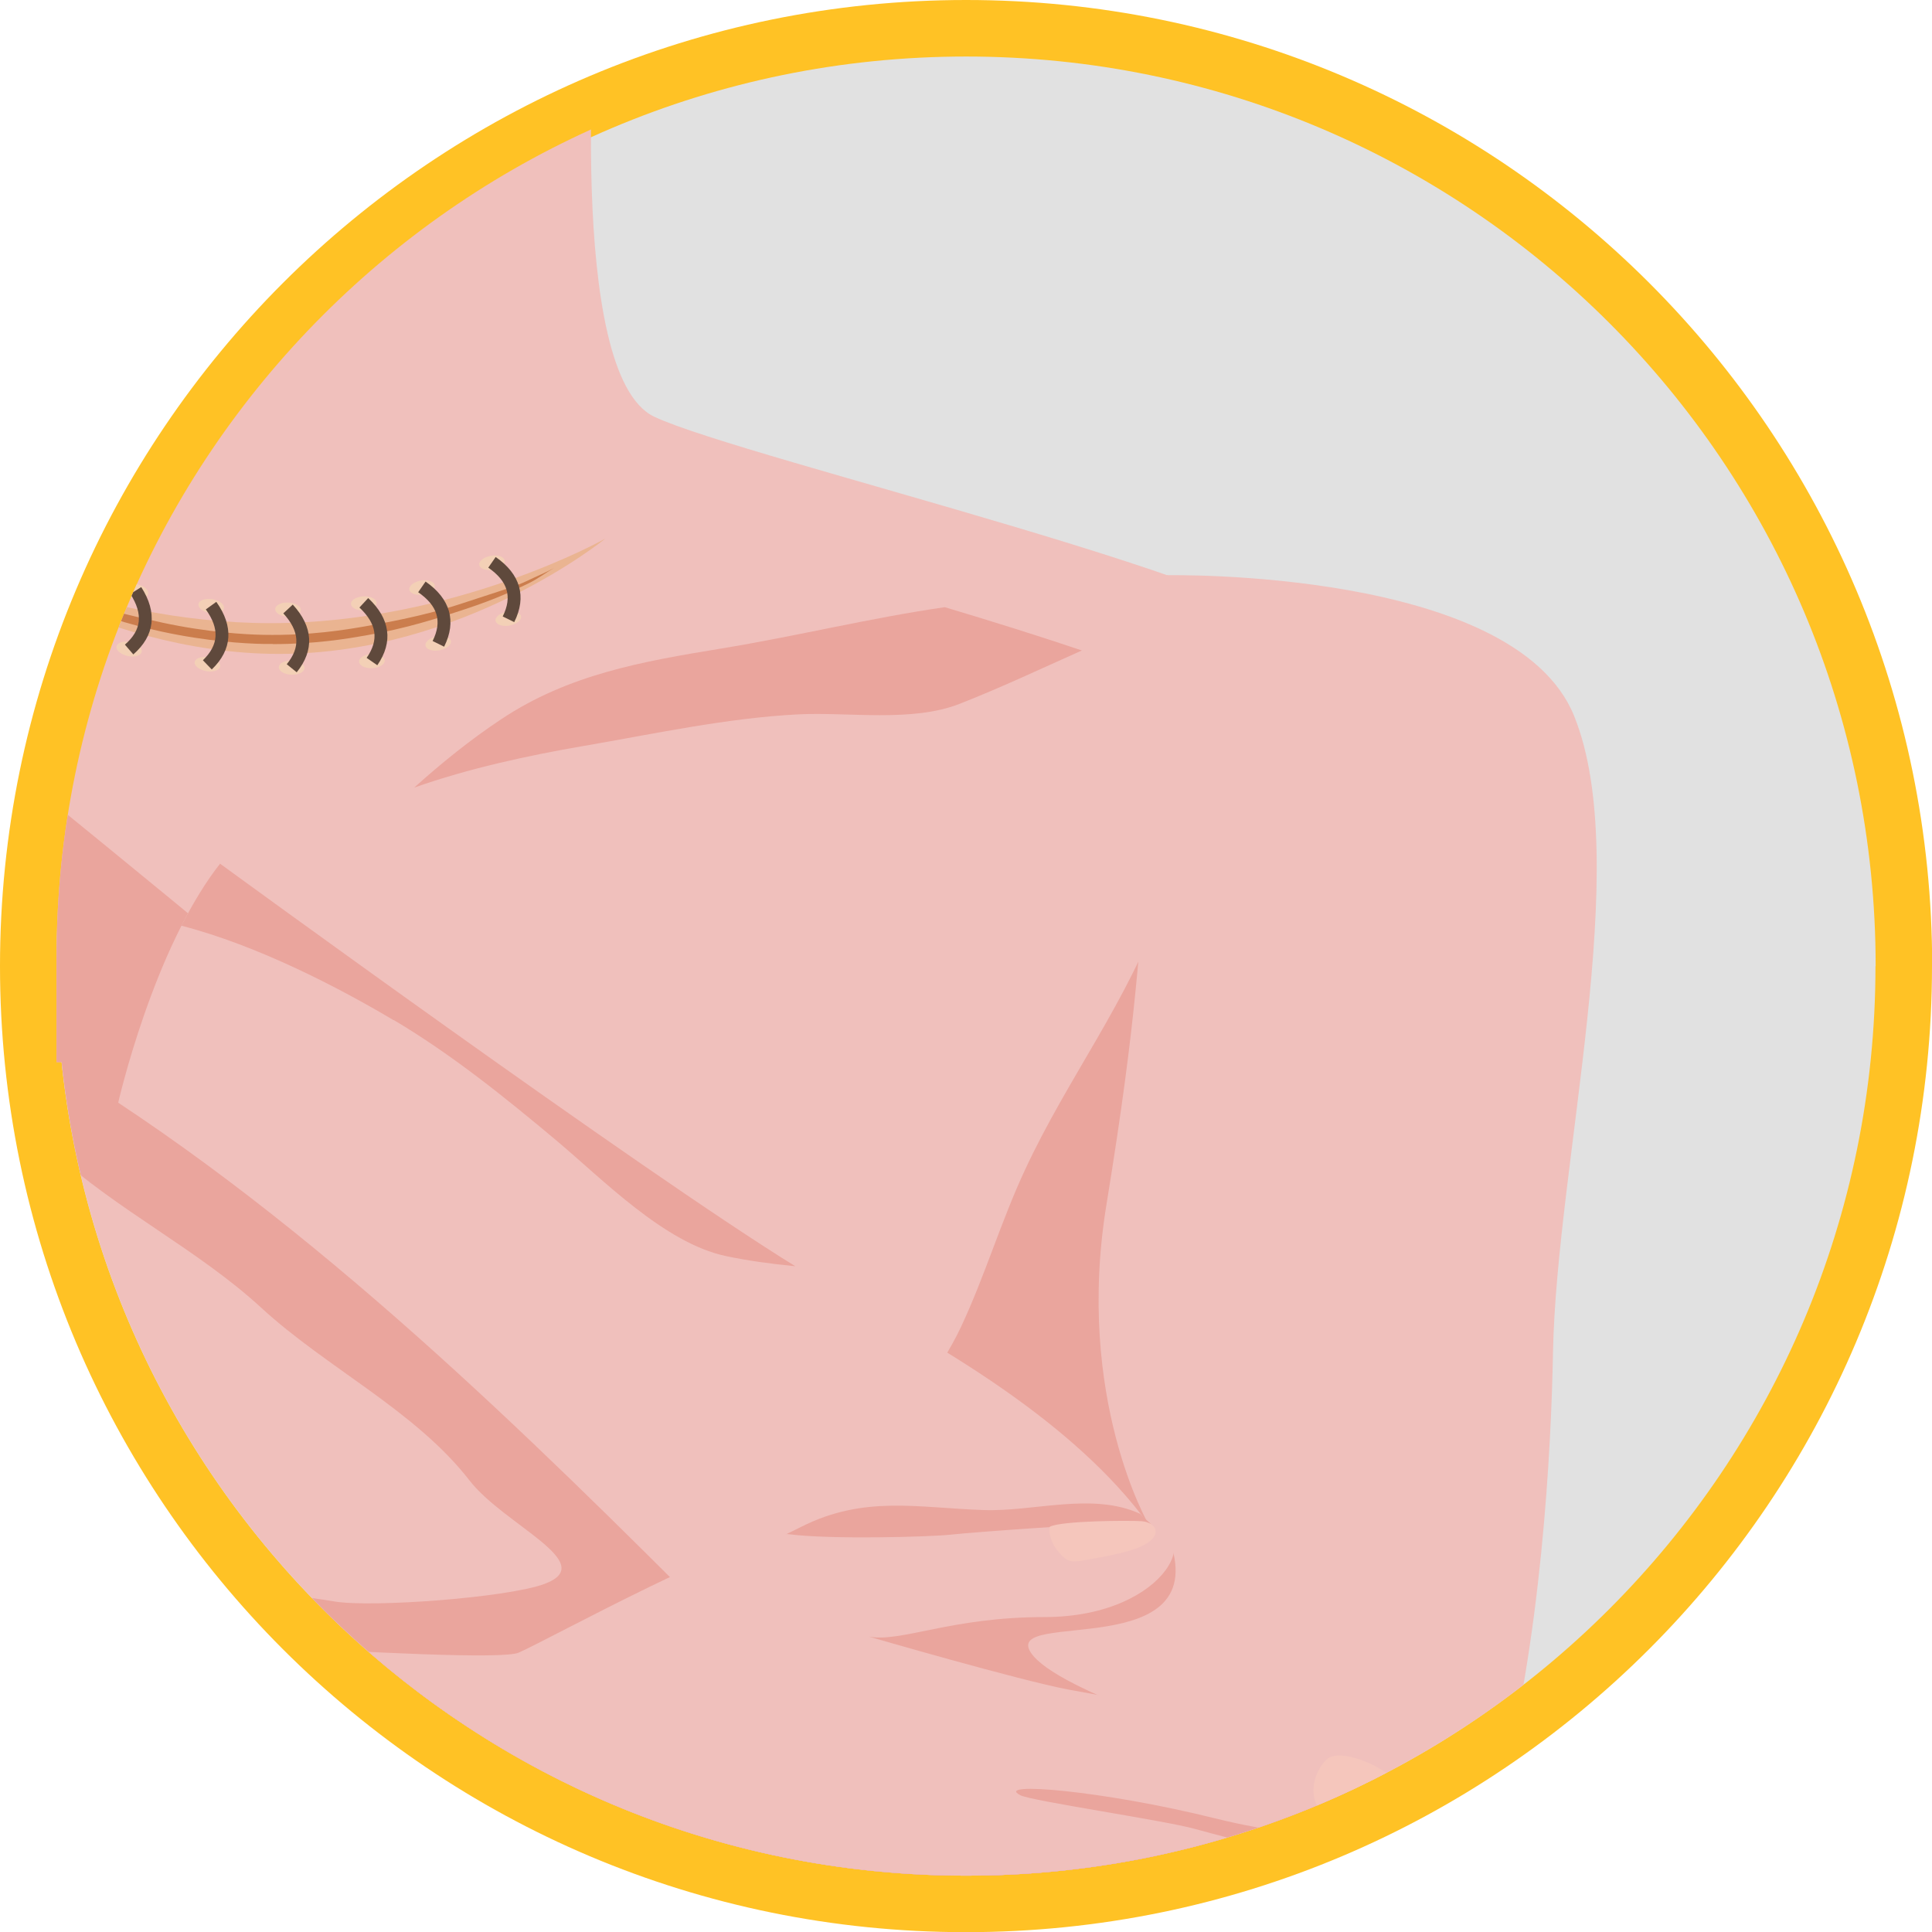
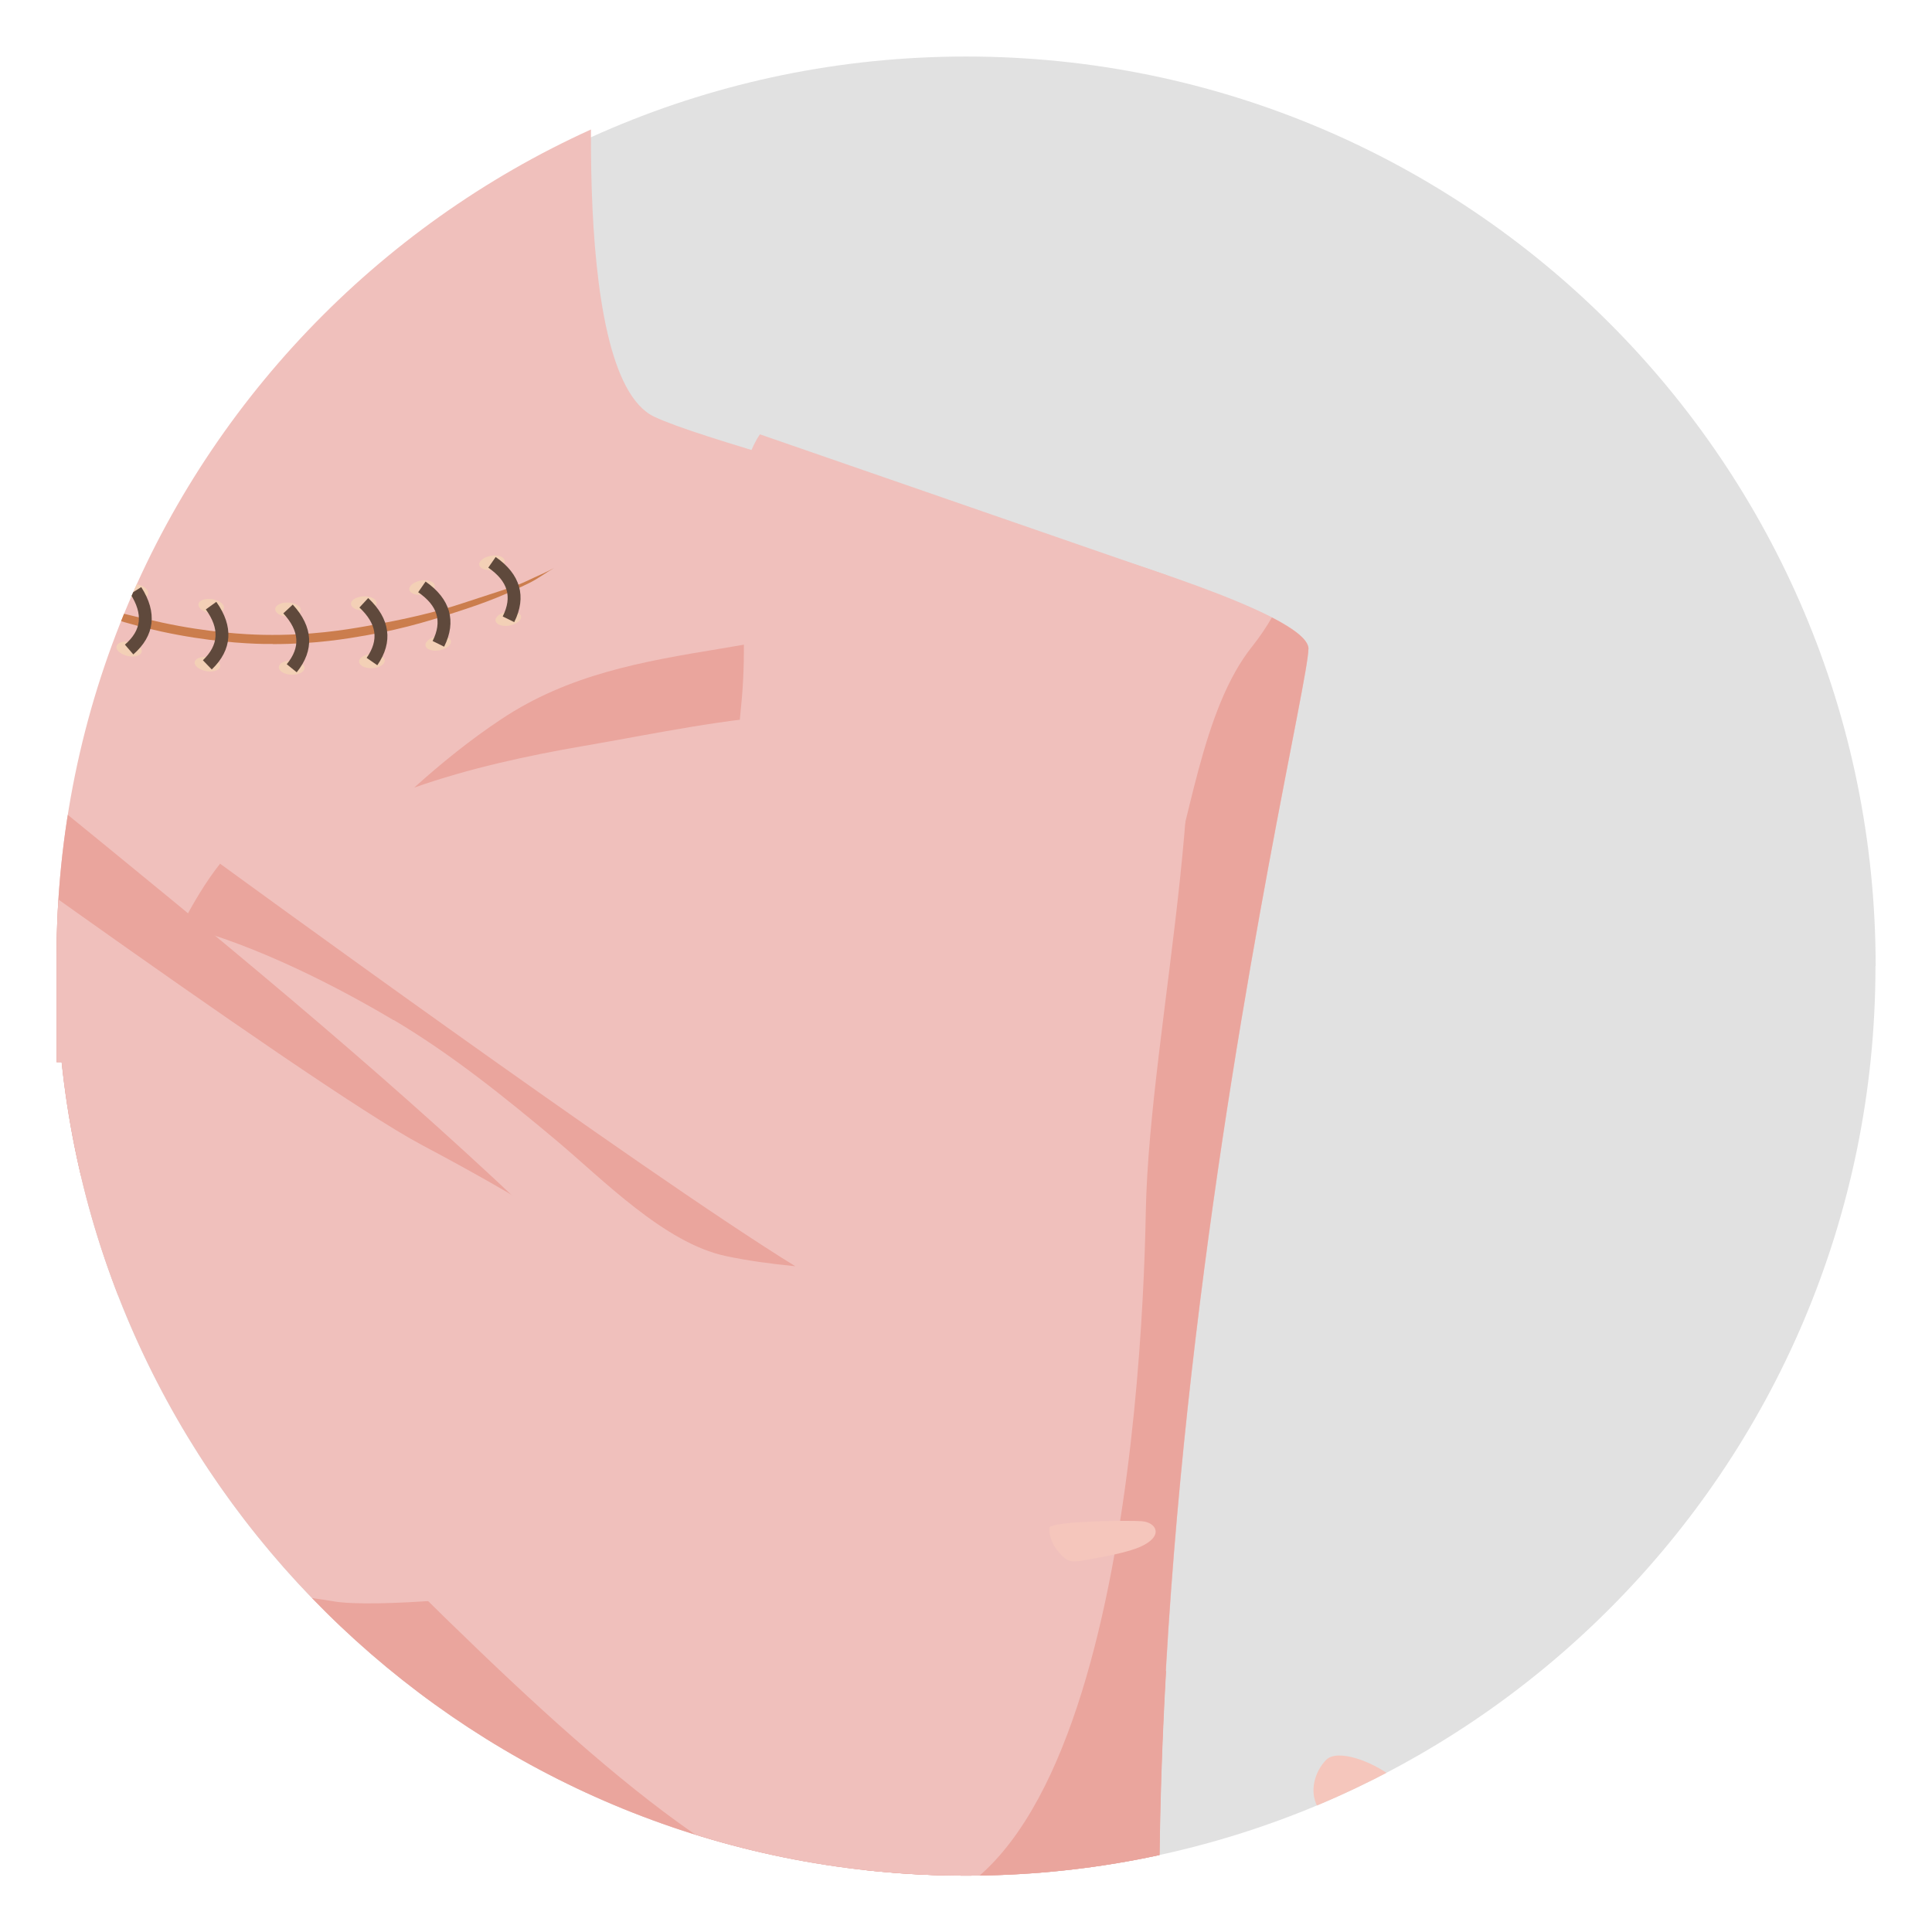
<svg xmlns="http://www.w3.org/2000/svg" xmlns:xlink="http://www.w3.org/1999/xlink" id="_圖層_2" viewBox="0 0 112.45 112.45">
  <defs>
    <style>.cls-1{fill:none;}.cls-2{clip-path:url(#clippath);}.cls-3{fill:#eaa59d;}.cls-4{fill:#eab491;}.cls-5{fill:#f5c6bc;}.cls-6{fill:#ffc225;}.cls-7{fill:#f0c0bc;}.cls-8{fill:#cb7d4d;}.cls-9{fill:#e1e1e1;}.cls-10{fill:#5f493c;}.cls-11{fill:url(#radial-gradient-10);}.cls-12{fill:url(#radial-gradient-11);}.cls-13{fill:url(#radial-gradient-15);}.cls-14{fill:url(#radial-gradient-12);}.cls-15{fill:url(#radial-gradient-14);}.cls-16{fill:url(#radial-gradient-13);}.cls-17{fill:url(#radial-gradient-6);}.cls-18{fill:url(#radial-gradient-5);}.cls-19{fill:url(#radial-gradient-3);}.cls-20{fill:url(#radial-gradient-4);}.cls-21{fill:url(#radial-gradient-9);}.cls-22{fill:url(#radial-gradient-8);}.cls-23{fill:url(#radial-gradient-7);}.cls-24{fill:url(#radial-gradient-2);}.cls-25{fill:url(#radial-gradient);}</style>
    <clipPath id="clippath">
      <path class="cls-1" d="M56.23,2.84C26.99,2.84,3.29,26.54,3.29,55.78v6.04h.3c2.79,26.61,25.29,47.35,52.64,47.35s49.85-20.74,52.64-47.35h.3v-6.04c0-29.24-23.7-52.94-52.94-52.94h0Z" />
    </clipPath>
    <clipPath id="clippath-1">
      <rect class="cls-1" x="42.56" y="71.77" width="16.98" height="22.82" />
    </clipPath>
    <radialGradient id="radial-gradient" cx="-1443.72" cy="-193.84" fx="-1443.72" fy="-193.84" r=".75" gradientTransform="translate(370.65 -678.41) rotate(-76.38) scale(.55 1) skewX(-7.51)" gradientUnits="userSpaceOnUse">
      <stop offset="0" stop-color="#7e361b" />
      <stop offset=".04" stop-color="#8b472c" />
      <stop offset=".12" stop-color="#a66b51" />
      <stop offset=".22" stop-color="#be8a70" />
      <stop offset=".32" stop-color="#d1a489" />
      <stop offset=".43" stop-color="#e0b79d" />
      <stop offset=".56" stop-color="#ebc5ab" />
      <stop offset=".72" stop-color="#f1cdb3" />
      <stop offset="1" stop-color="#f3d0b6" />
    </radialGradient>
    <radialGradient id="radial-gradient-2" cx="-1450.24" cy="-189.51" fx="-1450.24" fy="-189.51" r=".75" xlink:href="#radial-gradient" />
    <radialGradient id="radial-gradient-3" cx="-1444.06" cy="-189.51" fx="-1444.06" fy="-189.51" r=".75" xlink:href="#radial-gradient" />
    <radialGradient id="radial-gradient-4" cx="-1592.78" cy="-275.79" fx="-1592.78" fy="-275.79" r=".75" gradientTransform="translate(375.96 -779.25) rotate(-83.58) scale(.55 1) skewX(-7.52)" xlink:href="#radial-gradient" />
    <radialGradient id="radial-gradient-5" cx="-1586.6" cy="-275.79" fx="-1586.6" fy="-275.79" r=".75" gradientTransform="translate(375.96 -779.25) rotate(-83.58) scale(.55 1) skewX(-7.52)" xlink:href="#radial-gradient" />
    <radialGradient id="radial-gradient-6" cx="-1642.23" cy="-309.38" fx="-1642.23" fy="-309.38" r=".75" gradientTransform="translate(374.93 -818.1) rotate(-86.39) scale(.55 1) skewX(-7.51)" xlink:href="#radial-gradient" />
    <radialGradient id="radial-gradient-7" cx="-1636.05" cy="-309.38" fx="-1636.05" fy="-309.38" r=".75" gradientTransform="translate(374.93 -818.1) rotate(-86.39) scale(.55 1) skewX(-7.51)" xlink:href="#radial-gradient" />
    <radialGradient id="radial-gradient-8" cx="-1749.63" cy="-405.89" fx="-1749.63" fy="-405.89" r=".75" gradientTransform="translate(362.36 -914.38) rotate(-93.59) scale(.55 1) skewX(-7.51)" xlink:href="#radial-gradient" />
    <radialGradient id="radial-gradient-9" cx="-1743.45" cy="-405.89" fx="-1743.45" fy="-405.89" r=".75" gradientTransform="translate(362.36 -914.38) rotate(-93.59) scale(.55 1) skewX(-7.51)" xlink:href="#radial-gradient" />
    <radialGradient id="radial-gradient-10" cx="-1799.7" cy="-465.36" fx="-1799.7" fy="-465.36" r=".75" gradientTransform="translate(349.59 -969.11) rotate(-97.92) scale(.55 1) skewX(-7.52)" xlink:href="#radial-gradient" />
    <radialGradient id="radial-gradient-11" cx="-1793.52" cy="-465.36" fx="-1793.52" fy="-465.36" r=".75" gradientTransform="translate(349.59 -969.11) rotate(-97.92) scale(.55 1) skewX(-7.52)" xlink:href="#radial-gradient" />
    <radialGradient id="radial-gradient-12" cx="-1870.4" cy="-588.16" fx="-1870.4" fy="-588.16" r=".75" gradientTransform="translate(314.47 -1069.59) rotate(-106.18) scale(.55 1) skewX(-7.5)" xlink:href="#radial-gradient" />
    <radialGradient id="radial-gradient-13" cx="-1864.22" cy="-588.16" fx="-1864.22" fy="-588.16" r=".75" gradientTransform="translate(314.47 -1069.59) rotate(-106.18) scale(.55 1) skewX(-7.5)" xlink:href="#radial-gradient" />
    <radialGradient id="radial-gradient-14" cx="-1869.39" cy="-583.83" fx="-1869.39" fy="-583.83" r=".75" gradientTransform="translate(314.47 -1069.59) rotate(-106.18) scale(.55 1) skewX(-7.5)" xlink:href="#radial-gradient" />
    <radialGradient id="radial-gradient-15" cx="-1863.21" cy="-583.83" fx="-1863.21" fy="-583.83" r=".75" gradientTransform="translate(314.47 -1069.59) rotate(-106.18) scale(.55 1) skewX(-7.5)" xlink:href="#radial-gradient" />
  </defs>
  <g id="_圖層_1-2">
    <g>
-       <path class="cls-6" d="M112.45,56.23c0,31.05-25.17,56.23-56.23,56.23S0,87.28,0,56.23,25.17,0,56.23,0s56.23,25.17,56.23,56.23" />
      <path class="cls-9" d="M109.16,56.23c0,29.24-23.7,52.94-52.94,52.94S3.29,85.46,3.29,56.23,26.99,3.29,56.23,3.29s52.94,23.7,52.94,52.94" />
      <g class="cls-2">
        <g>
          <path class="cls-7" d="M34.71-.3s-1.84,22.11,3.38,24.56c5.22,2.46,38.07,10.13,38.07,13.51s-15.97,67.55-4.61,108.08H3.08V-.3h31.64Z" />
          <path class="cls-3" d="M34.02,43.41c4.06-.7,8.3-1.62,12.42-1.83,2.95-.15,6.64,.48,9.43-.62,2.44-.96,4.77-2.06,7.1-3.1-2.43-.82-5.17-1.68-7.98-2.52-4.36,.63-8.63,1.69-13.03,2.41-4.58,.75-8.87,1.5-12.8,4.12-1.79,1.19-3.45,2.53-5.05,3.97,3.19-1.12,6.54-1.85,9.9-2.43Z" />
          <path class="cls-3" d="M67.87,97.26c-1.37-.14-2.84-.53-4.43-1.27-3.73-1.72-6.49-4.92-8.68-8.33-.22-.34-.39-.67-.55-1.01-2.97,.15-5.53-.79-8.05-2.35-5.78-3.58-10.85-9.5-15.75-14.15-8.75-8.28-18.02-15.84-27.33-23.43v20.31c3.69,3.39,8.45,5.7,12.14,9.1,3.77,3.47,8.97,5.99,12.1,10.03,2.02,2.61,7.58,4.81,4.4,6.02-2.13,.81-10.09,1.4-12.27,1.03-3.45-.59-6.7-.64-10.18-.38-1.99,.15-4.09,.48-6.19,.76v52.25H71.56c-4.05-14.47-4.63-31.94-3.69-48.59Z" />
          <path class="cls-3" d="M76.16,37.77c0-.52-.79-1.14-2.13-1.83-.33,.57-.7,1.12-1.12,1.65-3.01,3.73-3.65,10.5-5.22,14.95-2.03,5.75-5.53,10.16-8.04,15.57-1.39,2.98-2.32,6.15-3.72,9.13-1.25,2.67-3.53,5.21-4.45,7.98-1.72,5.22-2.05,11.25-1.62,16.71,.51,6.49-.08,11.69,3.5,17.34,2.98,4.7,6.37,9.57,8.04,14.94,1.26,4.07,1.41,7.53,.9,11.65h9.24c-11.36-40.53,4.61-104.7,4.61-108.08Z" />
-           <path class="cls-7" d="M67.92,33.48s20.22-.41,23.7,8.19c3.48,8.6-1.02,26-1.23,37.05-.2,11.05-2.25,45.44-18.42,40.32-16.17-5.12-37.25-36.44-65.09-54.86,0,0,2.05-9.01,5.94-13.92,0,0,28.86,21.08,35.41,24.56,6.55,3.48,14.33,7.98,18.63,13.92,0,0-4.3-7.37-2.46-18.63,1.84-11.26,1.84-14.74,2.46-21.08,.61-6.35-1.14-12.28,1.07-15.56Z" />
+           <path class="cls-7" d="M67.92,33.48c3.48,8.6-1.02,26-1.23,37.05-.2,11.05-2.25,45.44-18.42,40.32-16.17-5.12-37.25-36.44-65.09-54.86,0,0,2.05-9.01,5.94-13.92,0,0,28.86,21.08,35.41,24.56,6.55,3.48,14.33,7.98,18.63,13.92,0,0-4.3-7.37-2.46-18.63,1.84-11.26,1.84-14.74,2.46-21.08,.61-6.35-1.14-12.28,1.07-15.56Z" />
          <path class="cls-3" d="M22.92,59.37c3.38,2.01,6.43,4.47,9.44,6.99,2.72,2.28,6.32,6,9.9,6.75,1.22,.26,2.59,.45,4.03,.59-8.97-5.53-33.48-23.43-33.48-23.43-.84,1.06-1.58,2.31-2.25,3.61,4.42,1.14,9.18,3.61,12.35,5.5Z" />
-           <path class="cls-3" d="M83.67,113.67c-.13-1.67-1.22-2.92-2.12-5.24-1.61-4.15-3-4.47-7.17-5.95-2.6-.92-12.89-4.02-14.38-6.29-1.69-2.57,10.86,.73,8-6.77,.16,.32-1.47-1.09-1.64-1.31,0,0,0,0,0,0-2.78-1.28-6.2-.11-9.12-.22-3.85-.13-6.95-.87-10.61,.98-1.25,.63-2.45,1.19-3.69,1.59-1.09,.66-2.15,1.36-3.18,2.09,12.5,12.47,23.14,23.61,32.22,26.48,5.25,1.66,9.01-.85,11.7-5.37Z" />
-           <path class="cls-7" d="M-.83,94.67s29.24,2.3,31.02,1.52c1.78-.78,13.39-7.19,15.75-6.89,2.37,.31,8.14,.16,9.42,.02,1.28-.14,8.6-.68,10.93-.68,4.22,0,1.77,5.48-5.5,5.48-5.46,0-8.3,1.48-10.21,1.14,0,0,8.78,2.55,11.61,3.08,2.83,.52,7.91,1.4,9.86,1.96,1.98,.57,9.82,2.44,9.33,4.5-.49,2.05-4.2,2.63-10.68,1.03-6.48-1.61-12.9-2.15-11.31-1.34,.66,.34,8.37,1.46,10.16,1.96,1,.28,3.81,1.01,6.53,1.69,3.08,.77,6.24,1.53,6.48,3.24,.38,2.74-3.04,2.3-7.12,1.91-1.65-.16-5.41-.83-7.03-1.18-4.57-.98-8.05-1.18-8.56-1.38,0,0,5.63,1.31,10.51,2.57,3.53,.92,7.56,2.07,7.91,3.07,.6,1.78-.69,2.4-3.82,2.34-1.16-.02-2.53-.16-4.03-.39-2.49-.38-5.1-.73-7.18-1.2-4.63-1.04-6.41-1.19-6.41-1.19,0,0,3.47,1.15,7.09,2.1,3.05,.79,4.04,1.23,4.88,1.63,2.42,1.15,2.27,4.29-4.88,2.91-2.41-.47-5.7-.9-8.18-1.5-7.3-1.75-12.23-3.45-15.15-4.18-2.92-.73-8.3-3.66-10.83-3.89-2.53-.23-32.42-2.25-32.42-2.25,0,0-2.85-8.36,1.82-16.07Z" />
          <path class="cls-5" d="M61.1,88.86c-.09,.41,.14,1.07,.55,1.52,.47,.52,.71,.56,1.36,.45,1.31-.23,2.62-.47,3.36-.8,1.41-.63,.93-1.43,.08-1.49-.73-.05-4.66-.03-5.34,.32Z" />
          <path class="cls-5" d="M80.96,103.38c-1.09-.86-3.12-1.61-3.77-.95-.67,.68-1.07,1.93-.38,2.94,.44,.64,1.24,.72,1.92,.81,.74,.1,1.39,.38,2.02-.16,.52-.45,1.31-1.77,.2-2.64Z" />
          <path class="cls-5" d="M82.29,110.68c-.58-.45-1.39-.91-2.08-1.09-.93-.25-1.46-.16-1.81,.89-.24,.71-.44,1.77,.26,2.23,.67,.43,1.93,.69,2.66,.6,1.41-.17,1.6-2.15,.97-2.63Z" />
        </g>
        <g>
          <g>
-             <path class="cls-4" d="M35.23,31.35s-8.23,6.71-18.99,6.71S-3.73,31.35-3.73,31.35c0,0,8.72,4.92,19.48,4.92s19.48-4.92,19.48-4.92Z" />
            <path class="cls-8" d="M15.88,37.48c-.18,0-.36,0-.54,0-1.07-.02-3.26-.14-5.94-.72-2.11-.46-3.75-1.04-4.63-1.35-1.4-.5-2.63-1.02-3.1-1.21-.65-.27-1.26-.63-1.9-.92H-.22c.63,.29,1.31,.52,1.95,.8,.46,.2,1.75,.5,3.14,.99,.87,.31,2.49,.71,4.58,1.17,2.65,.57,4.83,.69,5.89,.71,2.74,.05,4.79-.3,5.89-.49,2.42-.42,4.17-.84,5.73-1.36,1.87-.62,3.02-.95,3.76-1.31,.51-.25,1.05-.46,1.54-.74h0c-.5,.29-.97,.65-1.49,.9-.75,.36-1.82,.89-3.71,1.51-1.57,.52-3.36,1.11-5.8,1.53-1.03,.18-2.89,.5-5.39,.5Z" />
          </g>
          <g>
            <path class="cls-25" d="M-.01,31.16c.39,.13,.67,.41,.62,.63-.05,.22-.42,.3-.81,.17-.39-.13-.67-.41-.62-.63,.05-.22,.42-.3,.81-.17Z" />
            <path class="cls-10" d="M-.71,35.2l-.42-.62c1.06-.71,1.28-1.63,.68-2.88l.68-.32c.75,1.59,.43,2.91-.94,3.83Z" />
          </g>
          <g>
-             <path class="cls-24" d="M3.26,35.95c.39,.13,.67,.41,.62,.63s-.42,.3-.81,.17c-.39-.13-.67-.41-.62-.63,.05-.22,.42-.3,.81-.17Z" />
            <path class="cls-19" d="M4.06,32.66c.39,.13,.67,.41,.62,.63-.05,.22-.42,.3-.81,.17s-.67-.41-.62-.63c.05-.22,.42-.3,.81-.17Z" />
            <path class="cls-10" d="M3.37,36.7l-.42-.62c1.06-.71,1.28-1.63,.68-2.88l.68-.32c.75,1.59,.43,2.91-.94,3.83Z" />
          </g>
          <g>
            <path class="cls-20" d="M7.56,37.37c.41,.08,.72,.32,.69,.55-.03,.23-.38,.35-.78,.27s-.72-.32-.69-.55c.03-.23,.38-.35,.78-.27Z" />
            <path class="cls-18" d="M7.94,34c.41,.08,.72,.32,.69,.55-.03,.23-.38,.35-.78,.27-.41-.08-.72-.32-.69-.55s.38-.35,.78-.27Z" />
            <path class="cls-10" d="M7.76,38.09l-.49-.57c.97-.84,1.07-1.77,.32-2.95l.63-.4c.95,1.48,.79,2.83-.46,3.92Z" />
          </g>
          <g>
            <path class="cls-17" d="M12.1,38.25c.41,.06,.73,.28,.72,.51-.01,.23-.36,.37-.77,.31-.41-.06-.73-.28-.72-.51,.01-.23,.36-.37,.77-.31Z" />
            <path class="cls-23" d="M12.32,34.87c.41,.06,.73,.28,.72,.51-.01,.23-.36,.36-.77,.31s-.73-.28-.72-.51c.01-.23,.36-.36,.77-.31Z" />
            <path class="cls-10" d="M12.33,38.97l-.52-.54c.92-.89,.98-1.83,.17-2.96l.61-.44c1.02,1.43,.93,2.79-.26,3.93Z" />
          </g>
          <g>
            <path class="cls-22" d="M16.95,38.45c.41,0,.76,.19,.77,.42s-.31,.41-.72,.4c-.41,0-.76-.19-.77-.42-.01-.23,.31-.41,.72-.4Z" />
            <path class="cls-21" d="M16.74,35.07c.41,0,.76,.19,.77,.42,.01,.23-.31,.41-.72,.4-.41,0-.76-.19-.77-.42-.01-.23,.31-.41,.72-.4Z" />
            <path class="cls-10" d="M17.27,39.13l-.58-.47c.81-.99,.74-1.93-.2-2.96l.55-.51c1.19,1.29,1.27,2.65,.23,3.94Z" />
          </g>
          <g>
            <path class="cls-11" d="M21.59,38.07c.41-.03,.77,.13,.8,.36,.03,.22-.28,.43-.69,.46-.41,.03-.77-.13-.8-.36-.03-.22,.28-.43,.69-.46Z" />
            <path class="cls-12" d="M21.12,34.71c.41-.03,.77,.13,.8,.36,.03,.22-.28,.43-.69,.46-.41,.03-.77-.13-.8-.36-.03-.22,.28-.43,.69-.46Z" />
            <path class="cls-10" d="M21.96,38.72l-.62-.43c.73-1.05,.59-1.98-.42-2.93l.51-.55c1.28,1.2,1.47,2.55,.53,3.91Z" />
          </g>
          <g>
            <path class="cls-14" d="M25.39,37.05c.4-.09,.78,.02,.85,.24,.06,.22-.21,.46-.62,.55-.4,.09-.78-.02-.85-.24-.06-.22,.21-.46,.62-.55Z" />
            <path class="cls-16" d="M24.45,33.8c.4-.09,.78,.02,.85,.24,.06,.22-.21,.46-.62,.55s-.78-.02-.85-.24c-.06-.22,.21-.46,.62-.55Z" />
            <path class="cls-10" d="M25.85,37.64l-.67-.33c.57-1.15,.3-2.05-.84-2.84l.43-.62c1.44,1,1.82,2.31,1.08,3.79Z" />
          </g>
          <g>
            <path class="cls-15" d="M29.47,35.61c.4-.09,.78,.02,.85,.24,.06,.22-.21,.46-.62,.55-.4,.09-.78-.02-.85-.24-.06-.22,.21-.46,.62-.55Z" />
            <path class="cls-13" d="M28.52,32.36c.4-.09,.78,.02,.85,.24,.06,.22-.21,.46-.62,.55-.4,.09-.78-.02-.85-.24-.06-.22,.21-.46,.62-.55Z" />
            <path class="cls-10" d="M29.93,36.21l-.67-.33c.57-1.15,.3-2.05-.84-2.84l.43-.62c1.44,1,1.82,2.31,1.08,3.79Z" />
          </g>
        </g>
      </g>
    </g>
  </g>
</svg>